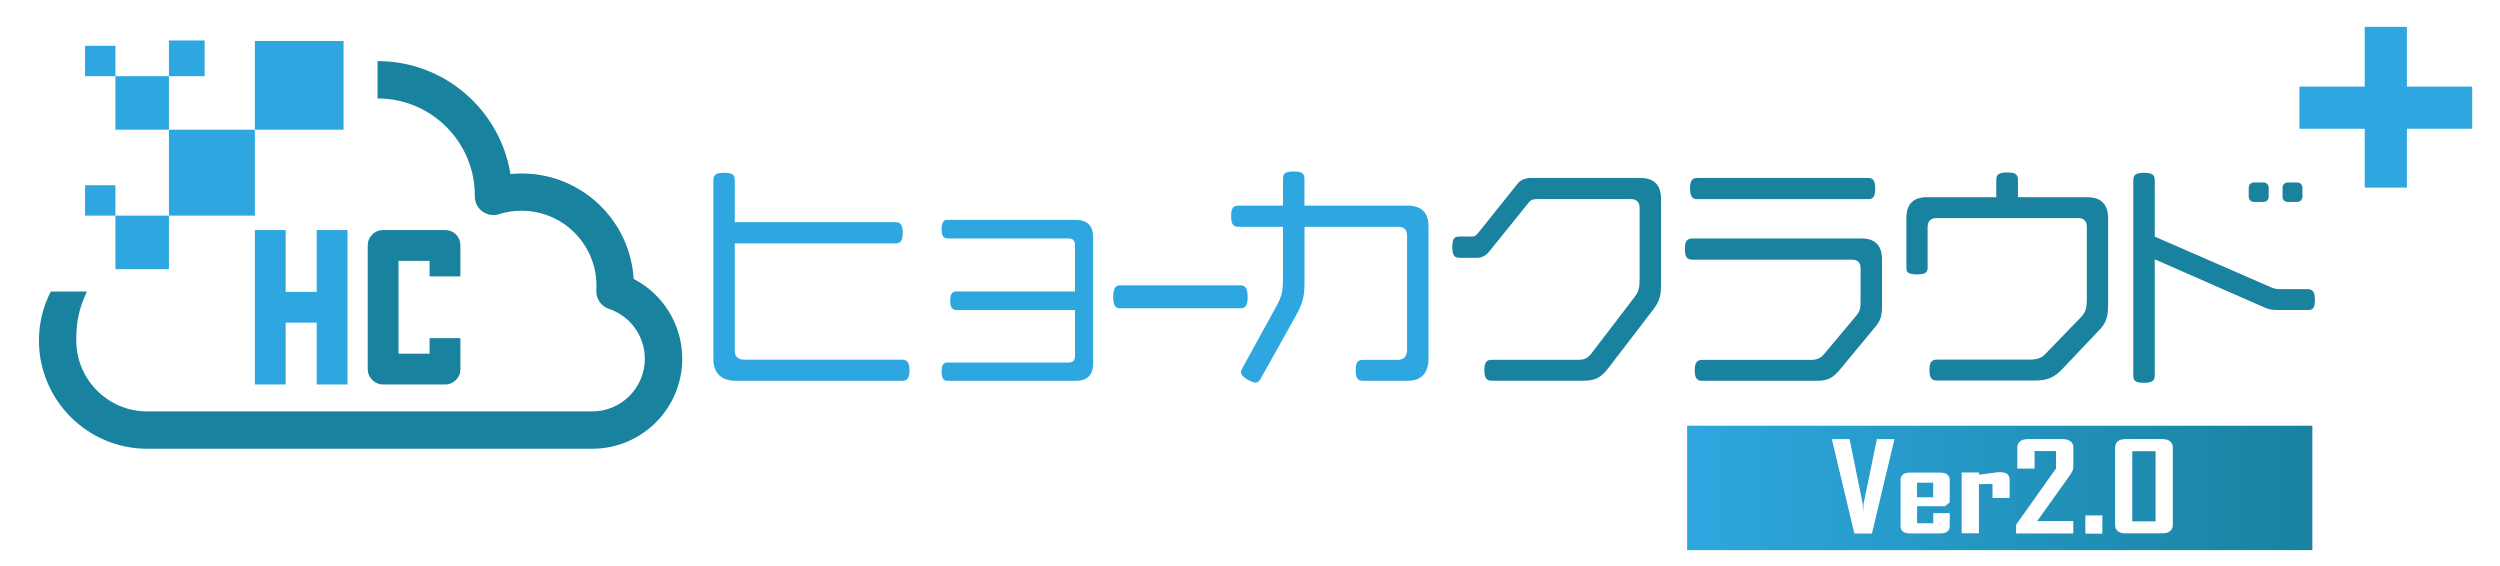
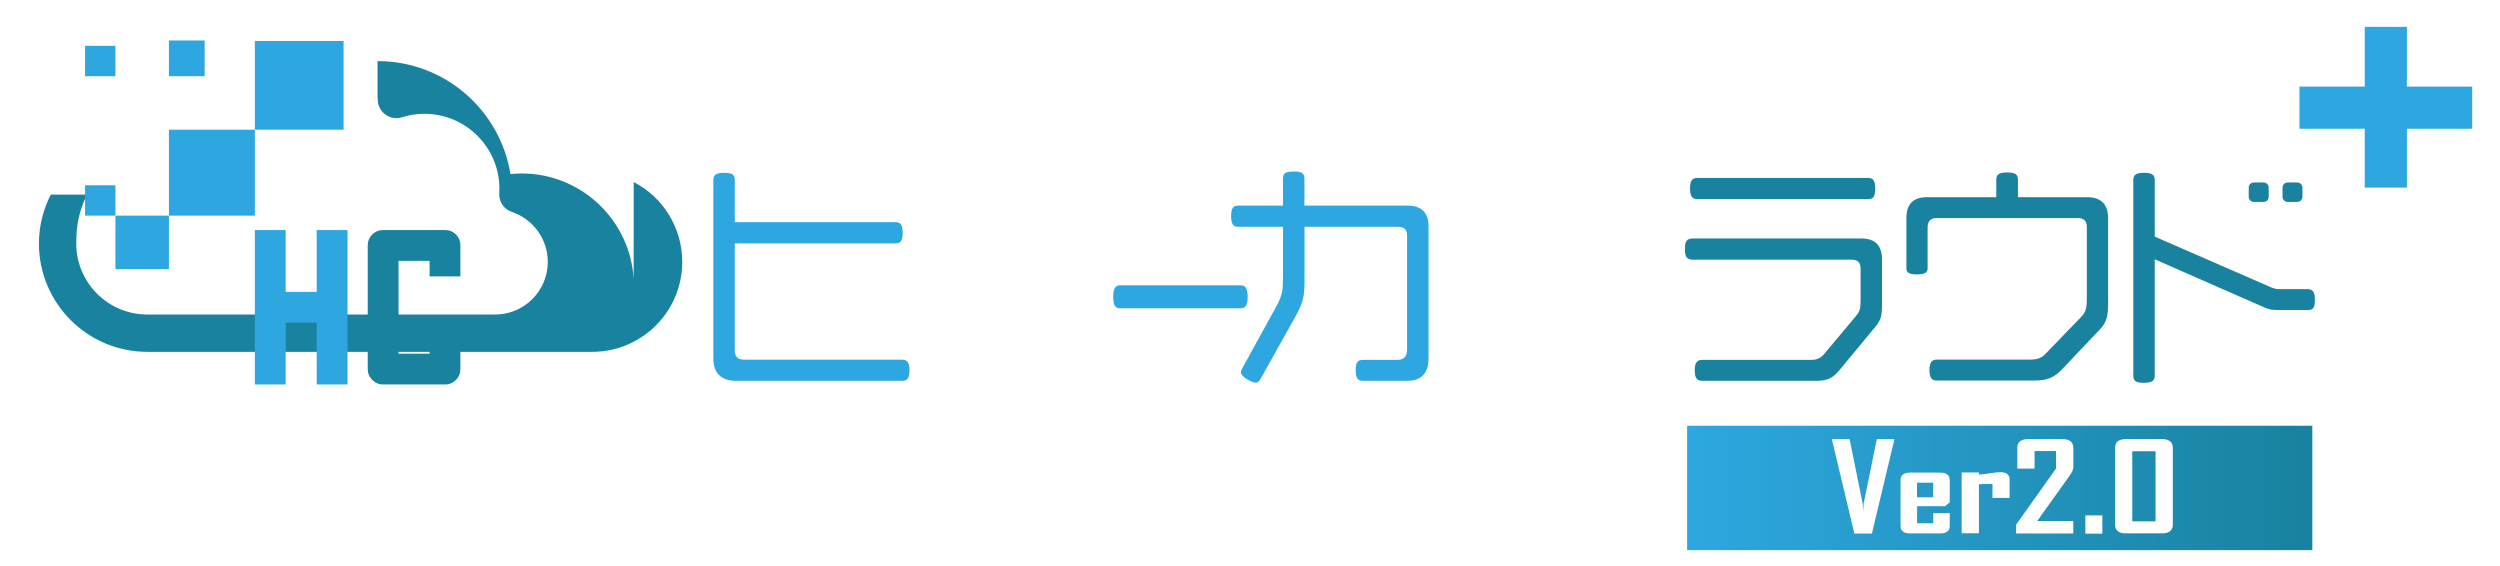
<svg xmlns="http://www.w3.org/2000/svg" xmlns:xlink="http://www.w3.org/1999/xlink" viewBox="0 0 341.56 77.31">
  <defs>
    <style>.g{fill:url(#c);}.h{fill:url(#d);}.i{fill:url(#e);}.j{fill:#2ea7e0;}.k{fill:none;}.l{fill:#18829f;}</style>
    <linearGradient id="c" x1="230.5" y1="66.44" x2="315.92" y2="66.44" gradientTransform="matrix(1, 0, 0, 1, 0, 0)" gradientUnits="userSpaceOnUse">
      <stop offset="0" stop-color="#2ea7e0" />
      <stop offset="1" stop-color="#18829f" />
    </linearGradient>
    <linearGradient id="d" x1="230.5" y1="66.95" x2="315.92" y2="66.95" xlink:href="#c" />
    <linearGradient id="e" x1="230.5" y1="66.67" x2="315.92" y2="66.67" xlink:href="#c" />
  </defs>
  <g id="a">
    <rect width="341.56" height="77.31" style="fill:none;" />
  </g>
  <g id="b">
    <g>
      <g>
        <path d="M123.2,52.03h-22.63c-2.05,0-3.11-1.06-3.11-3.04V24.63c0-.71,.32-1.02,1.48-1.02s1.45,.28,1.45,1.02v5.72h21.92c.67,0,1.02,.28,1.02,1.45s-.32,1.45-1.02,1.45h-21.92v14.62c0,.85,.42,1.27,1.31,1.27h21.5c.71,0,1.06,.32,1.06,1.45s-.32,1.45-1.06,1.45Z" style="fill:#2ea7e0;" />
-         <path d="M147.01,52.03h-17.55c-.56,0-.81-.35-.81-1.27s.25-1.23,.81-1.23h16.49c.64,0,.92-.28,.92-.92v-6.25h-16.2c-.56,0-.85-.39-.85-1.27s.25-1.27,.85-1.27h16.2v-6.32c0-.64-.28-.92-.92-.92h-16.49c-.56,0-.81-.35-.81-1.27s.25-1.27,.81-1.27h17.55c1.52,0,2.33,.81,2.33,2.33v17.37c0,1.48-.81,2.29-2.33,2.29Z" style="fill:#2ea7e0;" />
        <path d="M169.49,42.12h-16.46c-.65,0-.94-.39-.94-1.55s.3-1.59,.94-1.59h16.46c.65,0,.97,.42,.97,1.59s-.32,1.55-.97,1.55Z" style="fill:#2ea7e0;" />
        <path d="M192.38,52.03h-6.14c-.71,0-1.02-.32-1.02-1.41,0-1.16,.28-1.45,1.02-1.45h4.66c1.02,0,1.34-.56,1.34-1.48v-15.5c0-.81-.39-1.2-1.2-1.2h-12.81v7.06c0,2.19-.07,3.11-1.2,5.12l-4.84,8.65c-.18,.28-.35,.46-.64,.46-.53,0-2.01-.81-2.01-1.41,0-.18,.07-.35,.21-.6l4.62-8.4c.85-1.52,.92-2.26,.92-4.24v-6.64h-6.07c-.67,0-1.02-.28-1.02-1.45s.32-1.45,1.02-1.45h6.07v-3.64c0-.74,.28-1.02,1.48-1.02s1.45,.32,1.45,1.02v3.64h14.05c1.94,0,2.9,.95,2.9,2.82v18.07c0,2.01-1.02,3.04-2.79,3.04Z" style="fill:#2ea7e0;" />
-         <path d="M225.85,42.32l-6.14,8.01c-1.02,1.31-1.8,1.69-3.53,1.69h-12.36c-.67,0-1.02-.32-1.02-1.41,0-1.16,.32-1.45,1.02-1.45h11.79c.85,0,1.31-.21,1.8-.85l5.86-7.66c.64-.85,.74-1.27,.74-2.58v-9.67c0-.78-.42-1.2-1.2-1.2h-12.81c-.49,0-.81,.07-1.13,.46l-5.47,6.78c-.35,.42-.92,.78-1.52,.78h-2.44c-.71,0-1.02-.25-1.02-1.45s.25-1.45,1.02-1.45h1.62c.39,0,.53-.04,.92-.53l5.4-6.74c.39-.49,1.09-.74,1.77-.74h14.93c1.91,0,2.86,.95,2.86,2.93v11.3c0,1.66-.07,2.44-1.09,3.78Z" style="fill:#18829f;" />
        <path d="M256.1,44.79l-4.62,5.58c-1.02,1.23-1.62,1.66-3.39,1.66h-15.53c-.67,0-1.02-.32-1.02-1.41s.32-1.45,1.02-1.45h14.86c.88,0,1.38-.28,1.84-.85l4.2-5.01c.63-.74,.74-1.06,.74-2.22v-4.41c0-.78-.39-1.2-1.16-1.2h-21.75c-.81,0-1.09-.35-1.09-1.45s.25-1.45,1.13-1.45h22.98c1.91,0,2.82,.99,2.82,2.89v6c0,1.69-.11,2.22-1.02,3.32Zm-.92-17.58h-23.26c-.67,0-1.02-.32-1.02-1.45s.32-1.45,1.02-1.45h23.26c.71,0,1.02,.32,1.02,1.45s-.28,1.45-1.02,1.45Z" style="fill:#18829f;" />
        <path d="M286.9,45l-5.12,5.4c-1.06,1.13-1.98,1.59-3.81,1.59h-13.34c-.67,0-1.02-.32-1.02-1.41s.32-1.45,1.02-1.45h12.71c.95,0,1.55-.21,2.01-.67l4.98-5.15c.67-.71,.78-1.27,.78-2.58v-9.74c0-.78-.42-1.2-1.2-1.2h-19.35c-.78,0-1.2,.46-1.2,1.24v5.58c0,.53-.21,.88-1.45,.88s-1.45-.32-1.45-.88v-6.81c0-1.91,.92-2.86,2.82-2.86h9.46v-2.36c0-.71,.32-1.02,1.48-1.02s1.48,.28,1.48,1.02v2.36h9.42c1.91,0,2.9,.92,2.9,2.93v11.37c0,1.8-.11,2.68-1.13,3.78Z" style="fill:#18829f;" />
        <path d="M315.22,42.35h-4.03c-.67,0-1.13-.04-1.76-.32l-15.04-6.6v15.85c0,.71-.32,1.02-1.48,1.02s-1.45-.28-1.45-1.02V24.63c0-.71,.32-1.02,1.45-1.02s1.48,.28,1.48,1.02v7.7l15.88,6.92c.35,.14,.67,.25,1.06,.25h3.88c.71,0,1.06,.28,1.06,1.48s-.32,1.38-1.06,1.38Zm-5.97-14.76h-1.31c-.39,0-.71-.32-.71-.71v-1.24c0-.39,.28-.71,.71-.71h1.31c.42,0,.71,.32,.71,.71v1.24c0,.39-.28,.71-.71,.71Zm4.62,0h-1.31c-.42,0-.71-.32-.71-.71v-1.24c0-.39,.28-.71,.71-.71h1.31c.39,0,.7,.32,.7,.71v1.24c0,.39-.32,.71-.7,.71Z" style="fill:#18829f;" />
-         <path d="M86.57,38.11c-.47-8.03-7.15-14.41-15.3-14.41-.51,0-1.02,.03-1.53,.08-1.41-8.74-9-15.43-18.13-15.43h-.03v5.1h.03c7.31,0,13.26,5.95,13.26,13.24v.12c-.01,.82,.37,1.59,1.03,2.07,.66,.49,1.51,.63,2.28,.38,.99-.31,2.03-.47,3.08-.47,5.64,0,10.23,4.59,10.23,10.23,0,.21,0,.41-.02,.62-.07,1.15,.64,2.2,1.73,2.56,2.93,.99,4.9,3.73,4.9,6.82,0,3.97-3.23,7.19-7.19,7.19H20.11c-5.34,0-9.69-4.35-9.69-9.69,0-2.56,.34-4.27,1.45-6.69H6.94c-1.04,2.02-1.62,4.3-1.62,6.69,0,8.15,6.63,14.79,14.79,14.79h60.81c6.78,0,12.29-5.51,12.29-12.29,0-4.65-2.6-8.82-6.63-10.91Z" style="fill:#18829f;" />
+         <path d="M86.57,38.11c-.47-8.03-7.15-14.41-15.3-14.41-.51,0-1.02,.03-1.53,.08-1.41-8.74-9-15.43-18.13-15.43h-.03v5.1h.03v.12c-.01,.82,.37,1.59,1.03,2.07,.66,.49,1.51,.63,2.28,.38,.99-.31,2.03-.47,3.08-.47,5.64,0,10.23,4.59,10.23,10.23,0,.21,0,.41-.02,.62-.07,1.15,.64,2.2,1.73,2.56,2.93,.99,4.9,3.73,4.9,6.82,0,3.97-3.23,7.19-7.19,7.19H20.11c-5.34,0-9.69-4.35-9.69-9.69,0-2.56,.34-4.27,1.45-6.69H6.94c-1.04,2.02-1.62,4.3-1.62,6.69,0,8.15,6.63,14.79,14.79,14.79h60.81c6.78,0,12.29-5.51,12.29-12.29,0-4.65-2.6-8.82-6.63-10.91Z" style="fill:#18829f;" />
        <rect x="34.82" y="5.6" width="12.12" height="12.12" style="fill:#2ea7e0;" />
        <rect x="23.08" y="17.72" width="11.74" height="11.74" style="fill:#2ea7e0;" />
-         <rect x="15.77" y="10.41" width="7.31" height="7.31" style="fill:#2ea7e0;" />
        <rect x="15.77" y="29.46" width="7.31" height="7.31" style="fill:#2ea7e0;" />
        <rect x="23.08" y="5.53" width="4.88" height="4.88" style="fill:#2ea7e0;" />
        <rect x="11.62" y="6.26" width="4.15" height="4.15" style="fill:#2ea7e0;" />
        <rect x="11.62" y="25.31" width="4.15" height="4.15" style="fill:#2ea7e0;" />
        <g>
          <path d="M47.48,31.43v21.1h-4.21v-8.45h-4.24v8.45h-4.21V31.43h4.21v8.45h4.24v-8.45h4.21Z" style="fill:#2ea7e0;" />
          <path d="M58.69,37.76v-2.12h-4.24v12.68h4.24v-2.12h4.21v4.21c0,.59-.2,1.09-.6,1.49-.42,.42-.92,.63-1.49,.63h-8.45c-.59,0-1.09-.21-1.49-.63-.42-.4-.63-.9-.63-1.49v-16.89c0-.57,.21-1.07,.63-1.49,.4-.4,.9-.6,1.49-.6h8.45c.57,0,1.07,.2,1.49,.6,.4,.42,.6,.92,.6,1.49v4.24h-4.21Z" style="fill:#18829f;" />
        </g>
      </g>
      <g>
        <rect x="291.32" y="61.65" width="3.18" height="9.58" style="fill:url(#c);" />
        <rect x="261.91" y="65.95" width="2.21" height="1.99" style="fill:url(#d);" />
        <path d="M230.5,58.17v16.99h85.42v-16.99h-85.42Zm28.32,1.86l-3.07,12.86h-2.4l-3.07-12.86v-.03h2.42l1.79,8.83,.06,1.1,.06-1.1,1.81-8.83h2.4v.03Zm7.56,8.61l-.65,.52h-3.81v2.33h2.21v-1.38h2.25v1.74c0,.69-.44,1.03-1.33,1.03h-4.06c-.9,0-1.33-.34-1.33-1.03v-6.25c0-.69,.42-1.03,1.33-1.03h4.06c.88,0,1.33,.34,1.33,1.03v3.05Zm8.18-.61h-2.34v-1.91l-1.85,.03v6.71h-2.36v-8.31h2.36v.3l2.15-.27c.25-.07,.53-.07,.76-.07,.86,0,1.28,.35,1.28,1.01v2.5Zm8.72-4.38c0,.59-.19,.84-.53,1.35l-4.42,6.19h4.93v1.69h-7.81v-1.2l5.45-7.67v-2.38h-2.93v2.39h-2.36v-2.87c0-.74,.53-1.16,1.47-1.16h4.72c.93,0,1.47,.42,1.47,1.16v2.49Zm3.95,9.26h-2.32v-2.49h2.32v2.49Zm9.63-1.22c0,.76-.53,1.18-1.45,1.18h-5.01c-.93,0-1.43-.42-1.43-1.18v-10.52c0-.76,.51-1.18,1.45-1.18h4.99c.93,0,1.45,.42,1.45,1.18v10.52Z" style="fill:url(#e);" />
      </g>
      <path d="M328.84,17.59v8.04h-5.76v-8.04h-8.92v-5.76h8.92V3.67h5.76V11.83h8.92v5.76h-8.92Z" style="fill:#2ea7e0;" />
    </g>
  </g>
  <g id="f" />
</svg>